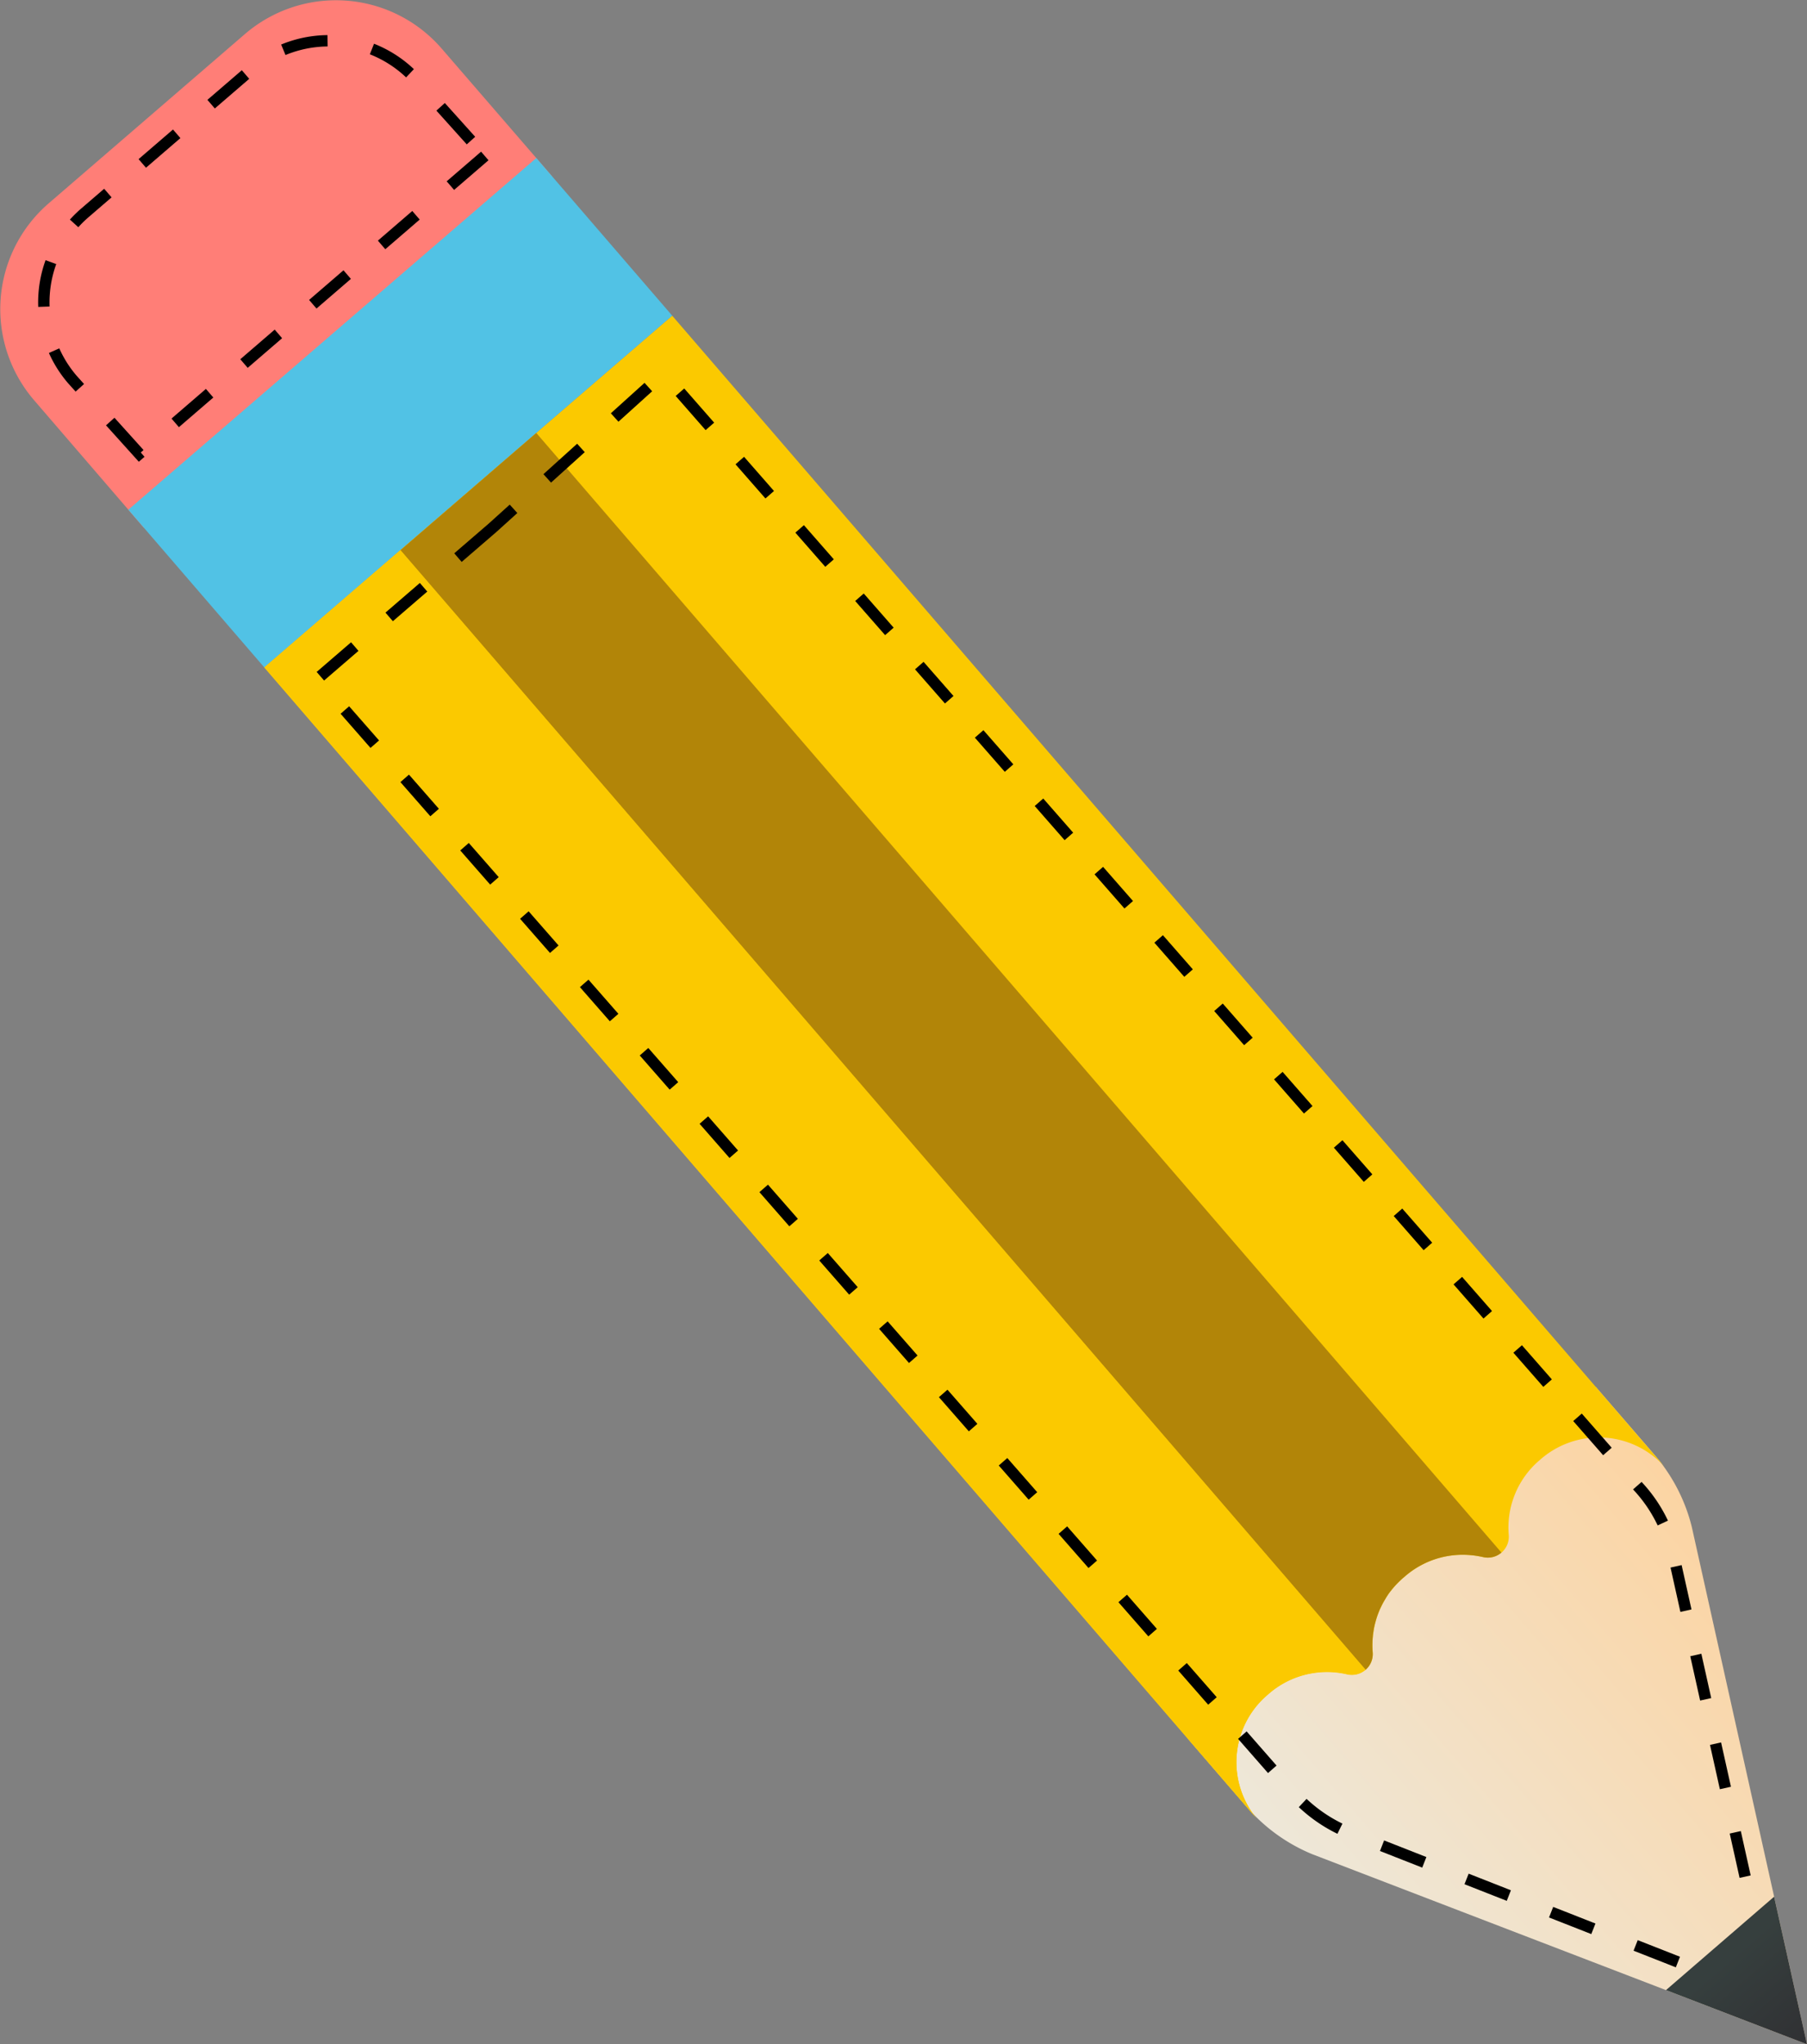
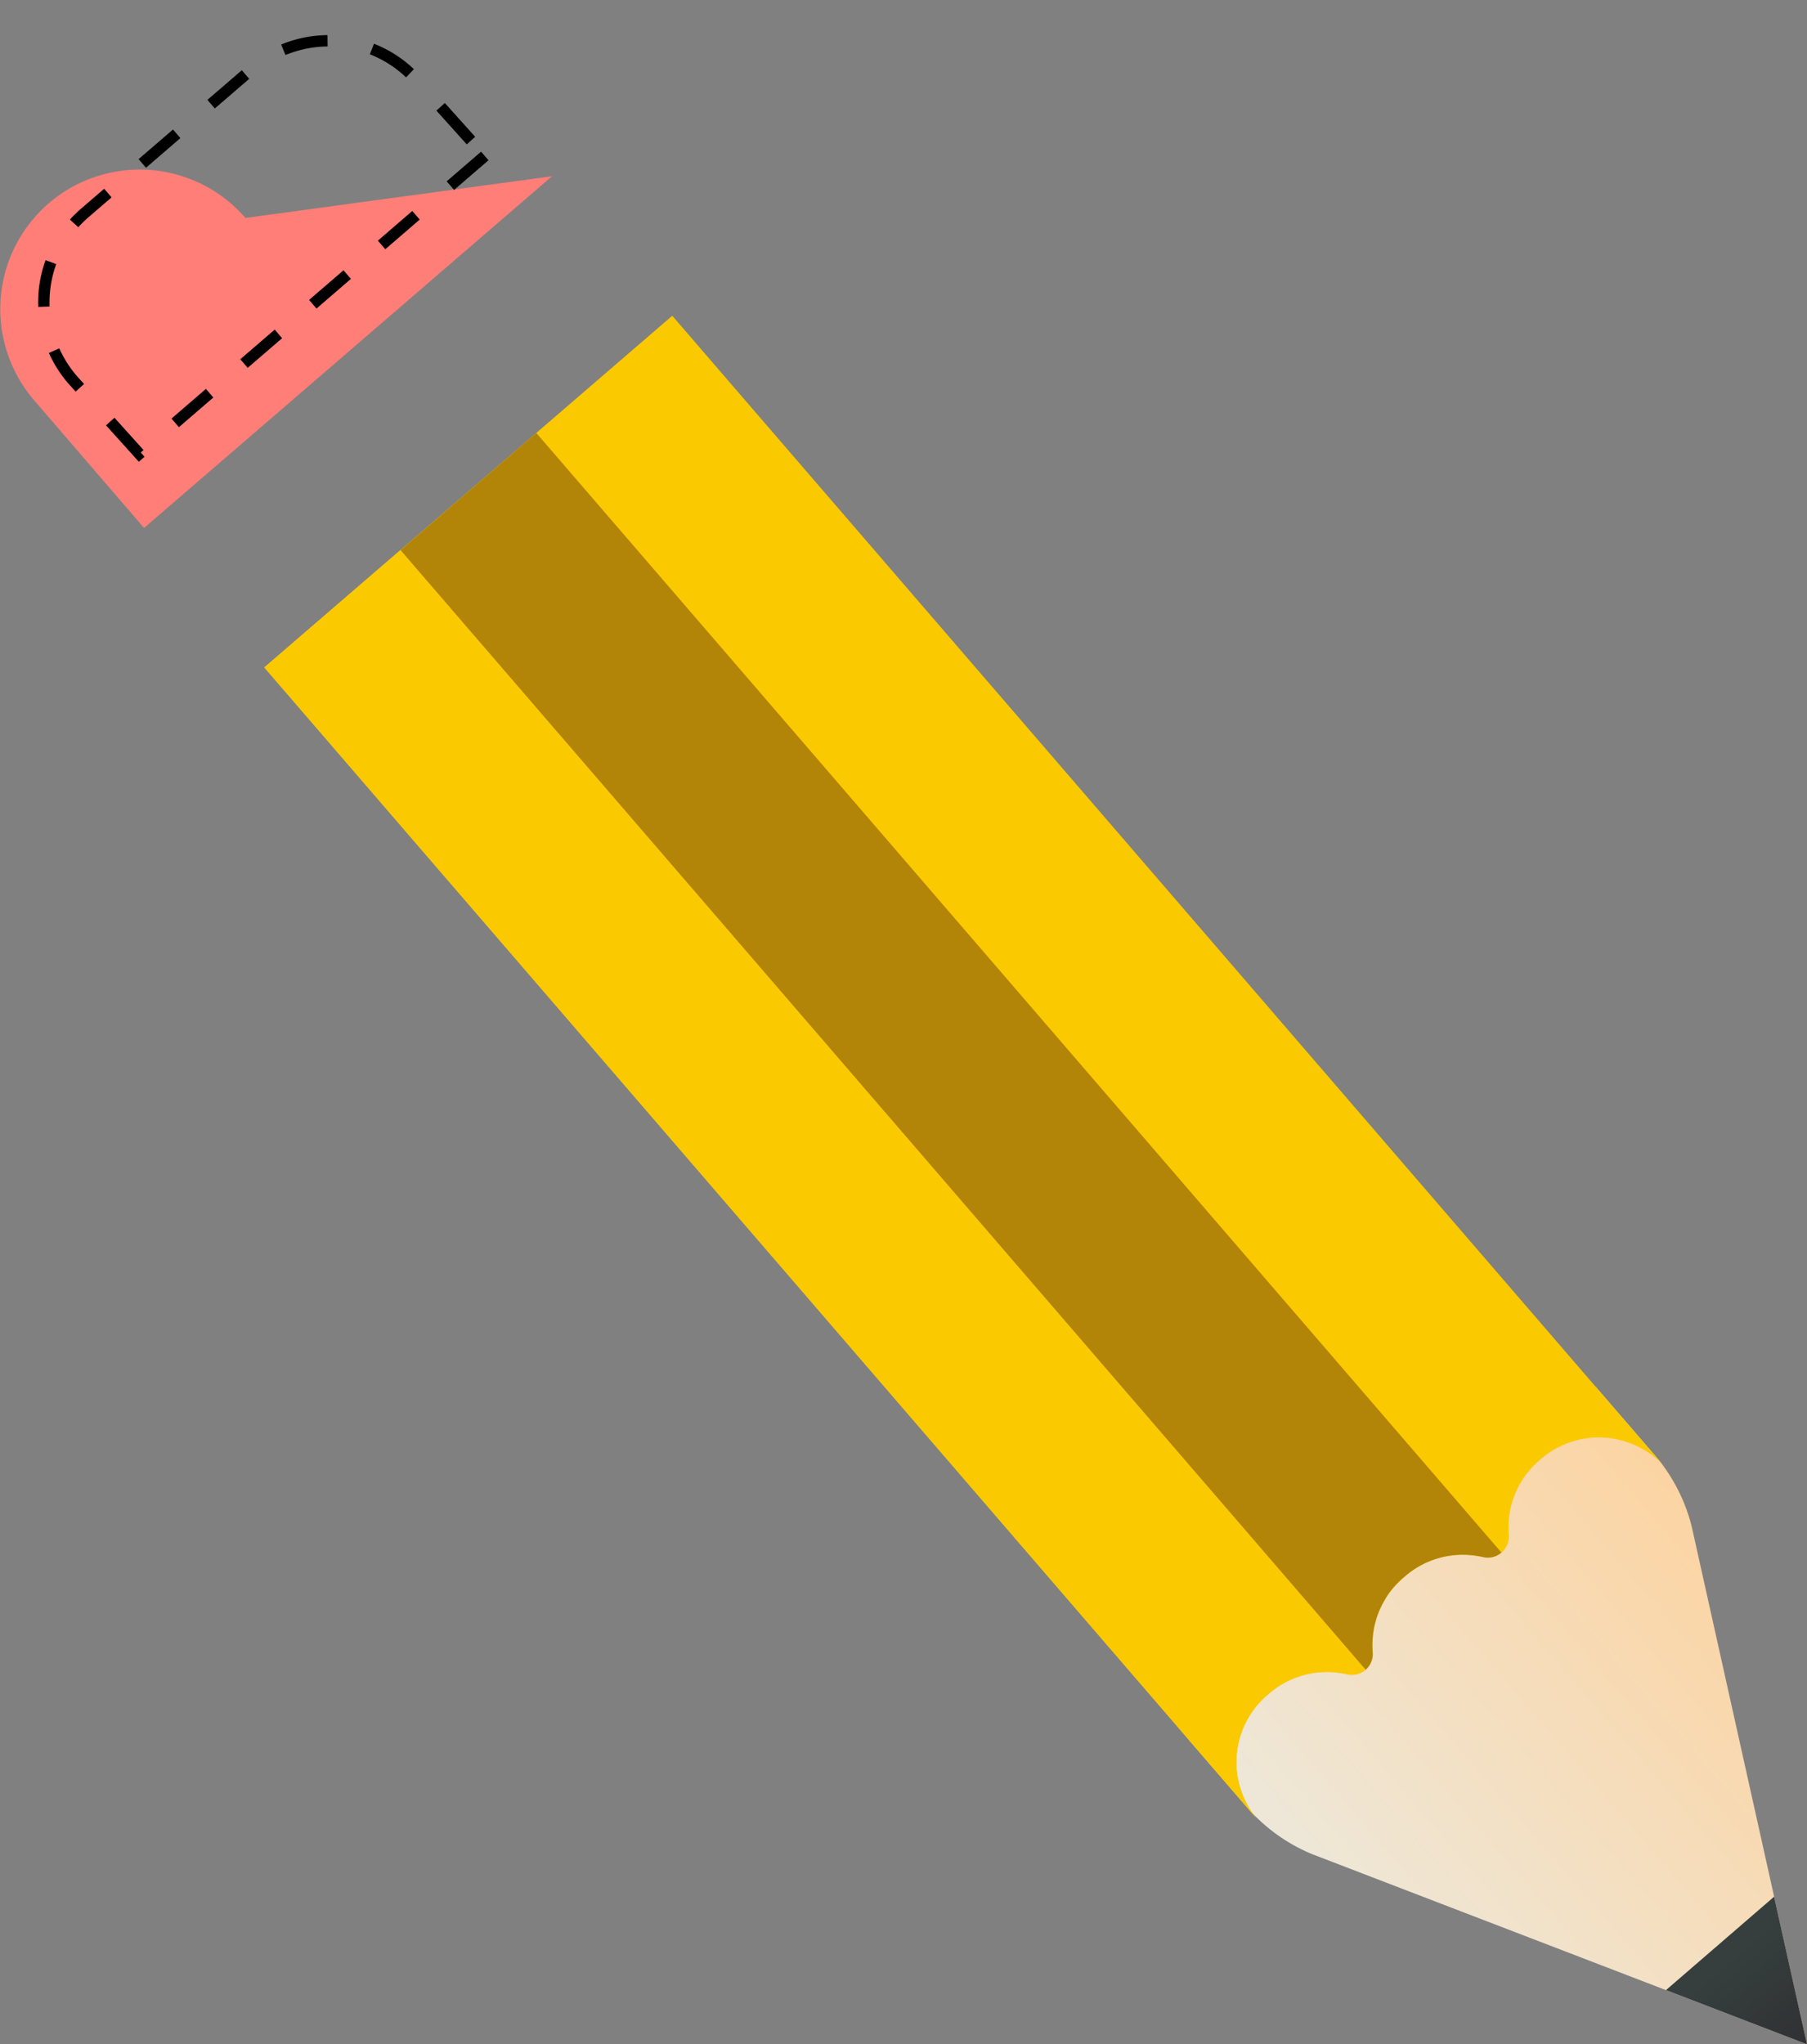
<svg xmlns="http://www.w3.org/2000/svg" viewBox="0 0 477.44 540.16">
  <rect x="0" y="0" width="477.44" height="540.16" fill="#808080" stroke="none" />
  <defs>
    <style>.cls-1{fill:url(#Degradado_sin_nombre_2);}.cls-2{fill:#ff7e77;}.cls-3{fill:#51c2e5;}.cls-4{fill:none;stroke:#000;stroke-miterlimit:10;stroke-width:3px;stroke-dasharray:12;}.cls-5{fill:#fbc900;}.cls-6{fill:#b28508;}.cls-7{fill:url(#Degradado_sin_nombre_12);}</style>
    <linearGradient id="Degradado_sin_nombre_2" x1="-116.92" y1="834.53" x2="-271.01" y2="680.44" gradientTransform="translate(-377.7 218.93) rotate(-85.77) scale(1.07)" gradientUnits="userSpaceOnUse">
      <stop offset="0" stop-color="#ffcf95" />
      <stop offset="0.05" stop-color="#fed19a" />
      <stop offset="1" stop-color="#e8efee" />
    </linearGradient>
    <linearGradient id="Degradado_sin_nombre_12" x1="-219.11" y1="799.72" x2="-239.92" y2="820.52" gradientTransform="translate(-377.7 218.93) rotate(-85.77) scale(1.07)" gradientUnits="userSpaceOnUse">
      <stop offset="0" stop-color="#363f3e" />
      <stop offset="1" stop-color="#303033" />
    </linearGradient>
  </defs>
  <title>Recurso 10MLCW</title>
  <g id="Capa_2" data-name="Capa 2">
    <g id="Capa_1-2" data-name="Capa 1">
      <path class="cls-1" d="M367.71,412.89l-53.9,46.46,15.58,18.06a46,46,0,0,0,17.31,12.51l130.74,50.24L447,403.45a46.05,46.05,0,0,0-9.82-19L421.6,366.42Z" />
-       <path class="cls-2" d="M145.85,46.57,38.06,139.5,9,105.74a36.91,36.91,0,0,1,3.85-52L64.71,9a36.9,36.9,0,0,1,52,3.85Z" />
-       <polygon class="cls-3" points="141.7 41.75 33.91 134.68 69.84 176.36 177.63 83.43 141.7 41.75" />
+       <path class="cls-2" d="M145.85,46.57,38.06,139.5,9,105.74a36.91,36.91,0,0,1,3.85-52a36.9,36.9,0,0,1,52,3.85Z" />
      <path class="cls-4" d="M128.09,41.21l-91.28,78.7L19.16,100.32a31.25,31.25,0,0,1,3.26-44.07l44-37.89a31.23,31.23,0,0,1,44.06,3.26Z" />
      <path class="cls-5" d="M440.16,387.94a23.37,23.37,0,0,0-33-2.44l-.52.45a23.33,23.33,0,0,0-8,19.63,5.54,5.54,0,0,1-6.75,5.85,0,0,0,0,1,0,0c-.46-.11-.92-.19-1.38-.28l-.72-.1c-.5-.08-1-.13-1.52-.17a23.25,23.25,0,0,0-17,5.61l-.53.45c-.31.27-.6.54-.9.82l-.71.71c-.38.38-.72.77-1.05,1.17-.18.21-.37.44-.54.67a11,11,0,0,0-.75,1c-.22.33-.43.65-.63,1a14.6,14.6,0,0,0-.76,1.3c-.2.37-.38.74-.55,1.11a11.14,11.14,0,0,0-.47,1.05,22.52,22.52,0,0,0-.93,2.77,13.13,13.13,0,0,0-.32,1.31c-.1.45-.17.9-.23,1.34s-.13.88-.17,1.35-.07.89-.08,1.33a22.2,22.2,0,0,0,.06,2.71,5.55,5.55,0,0,1-6.78,5.84,23.43,23.43,0,0,0-20.59,5.05l-.53.46a23.36,23.36,0,0,0-2.44,33L69.83,176.36,177.62,83.43Z" />
      <path class="cls-6" d="M141.7,114.4l255,295.83a5.46,5.46,0,0,1-4.84,1.2s0,0,0,0c-.46-.11-.92-.19-1.38-.28l-.72-.11c-.5-.07-1-.12-1.52-.16a23.25,23.25,0,0,0-17,5.61l-.53.45c-.31.26-.6.54-.89.82s-.49.47-.72.71-.72.77-1.05,1.17a8.33,8.33,0,0,0-.54.67,12.41,12.41,0,0,0-.75,1c-.21.33-.44.65-.63,1s-.53.88-.76,1.31-.38.74-.55,1.11a11.14,11.14,0,0,0-.47,1.05,22,22,0,0,0-.93,2.77c-.12.42-.22.86-.32,1.31s-.17.87-.23,1.34a11.34,11.34,0,0,0-.16,1.35c-.05.45-.07.91-.09,1.33a22.2,22.2,0,0,0,.06,2.71,5.49,5.49,0,0,1-1.9,4.64l-255-295.82Z" />
      <path class="cls-5" d="M69.84,176.35,332.37,480.87a23.36,23.36,0,0,1,2.44-33l.53-.46a23.43,23.43,0,0,1,20.59-5.05,5.48,5.48,0,0,0,4.87-1.2l-255-295.82Z" />
-       <path class="cls-4" d="M130.09,139.5,83.88,179.34l257.48,294.1a39.49,39.49,0,0,0,14.85,10.73L468.3,528.24,442.21,411a38.18,38.18,0,0,0-9.43-18.26L175.3,98.66Z" />
      <path class="cls-7" d="M440.18,525.84l37.26,14.32-8.69-39Z" />
    </g>
  </g>
</svg>